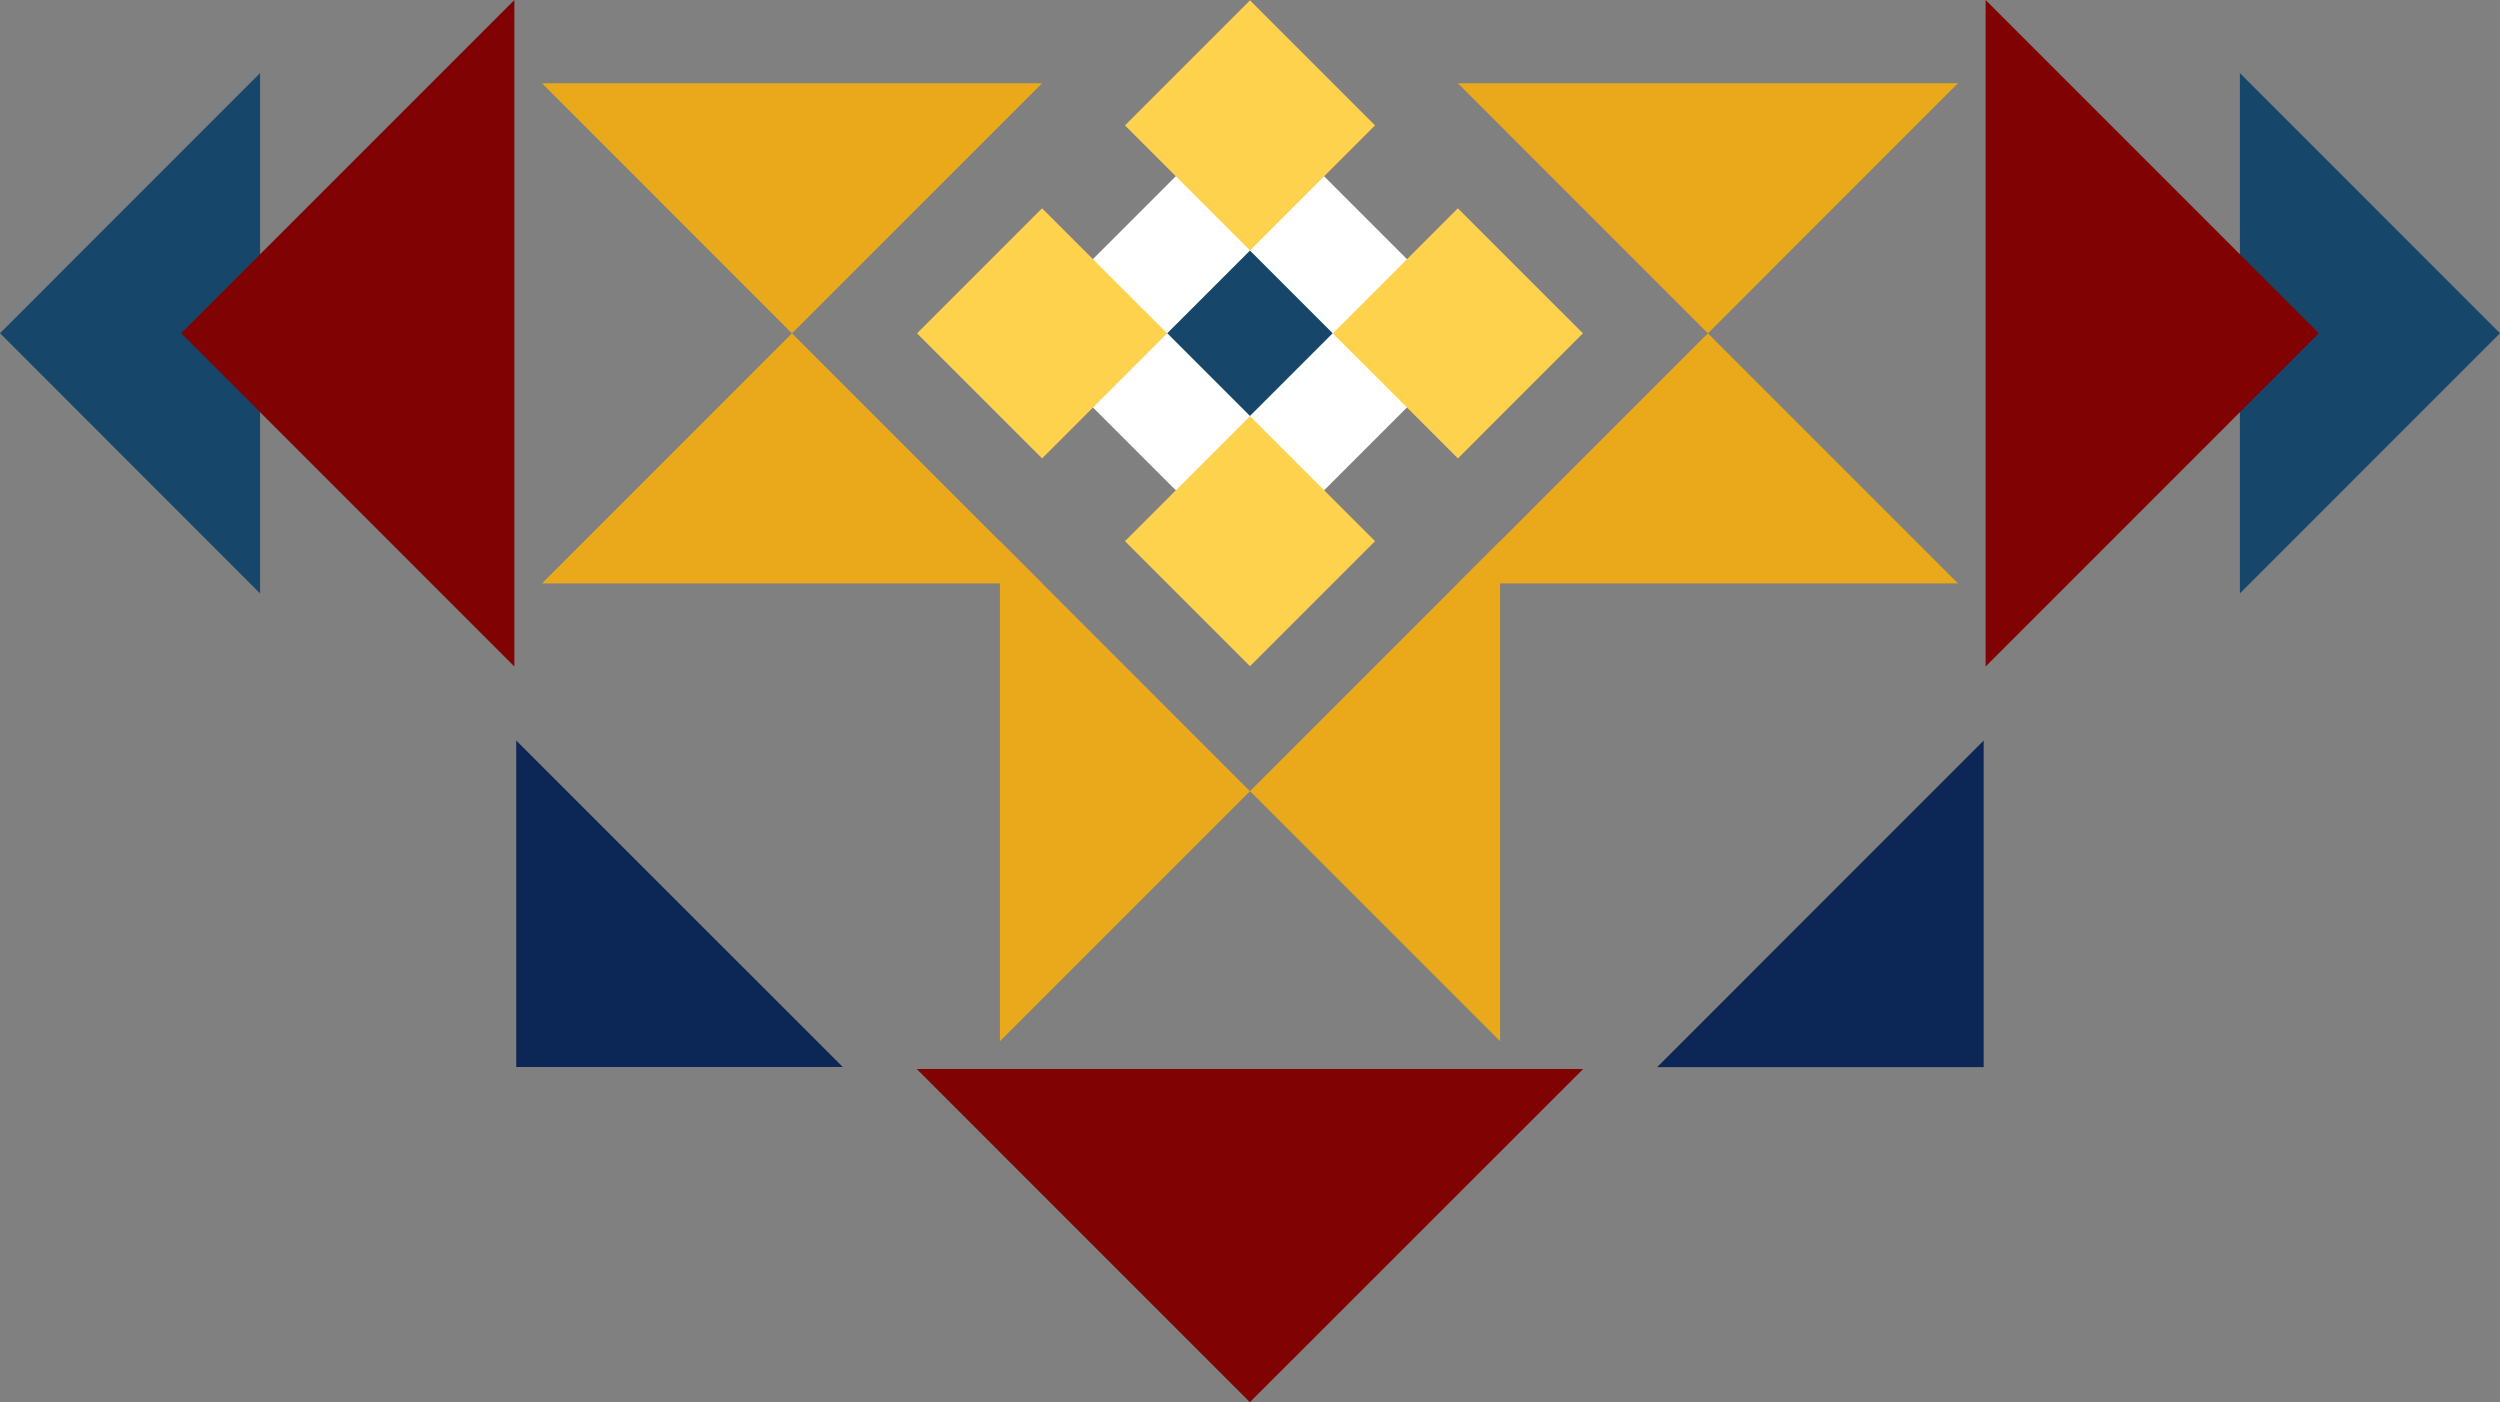
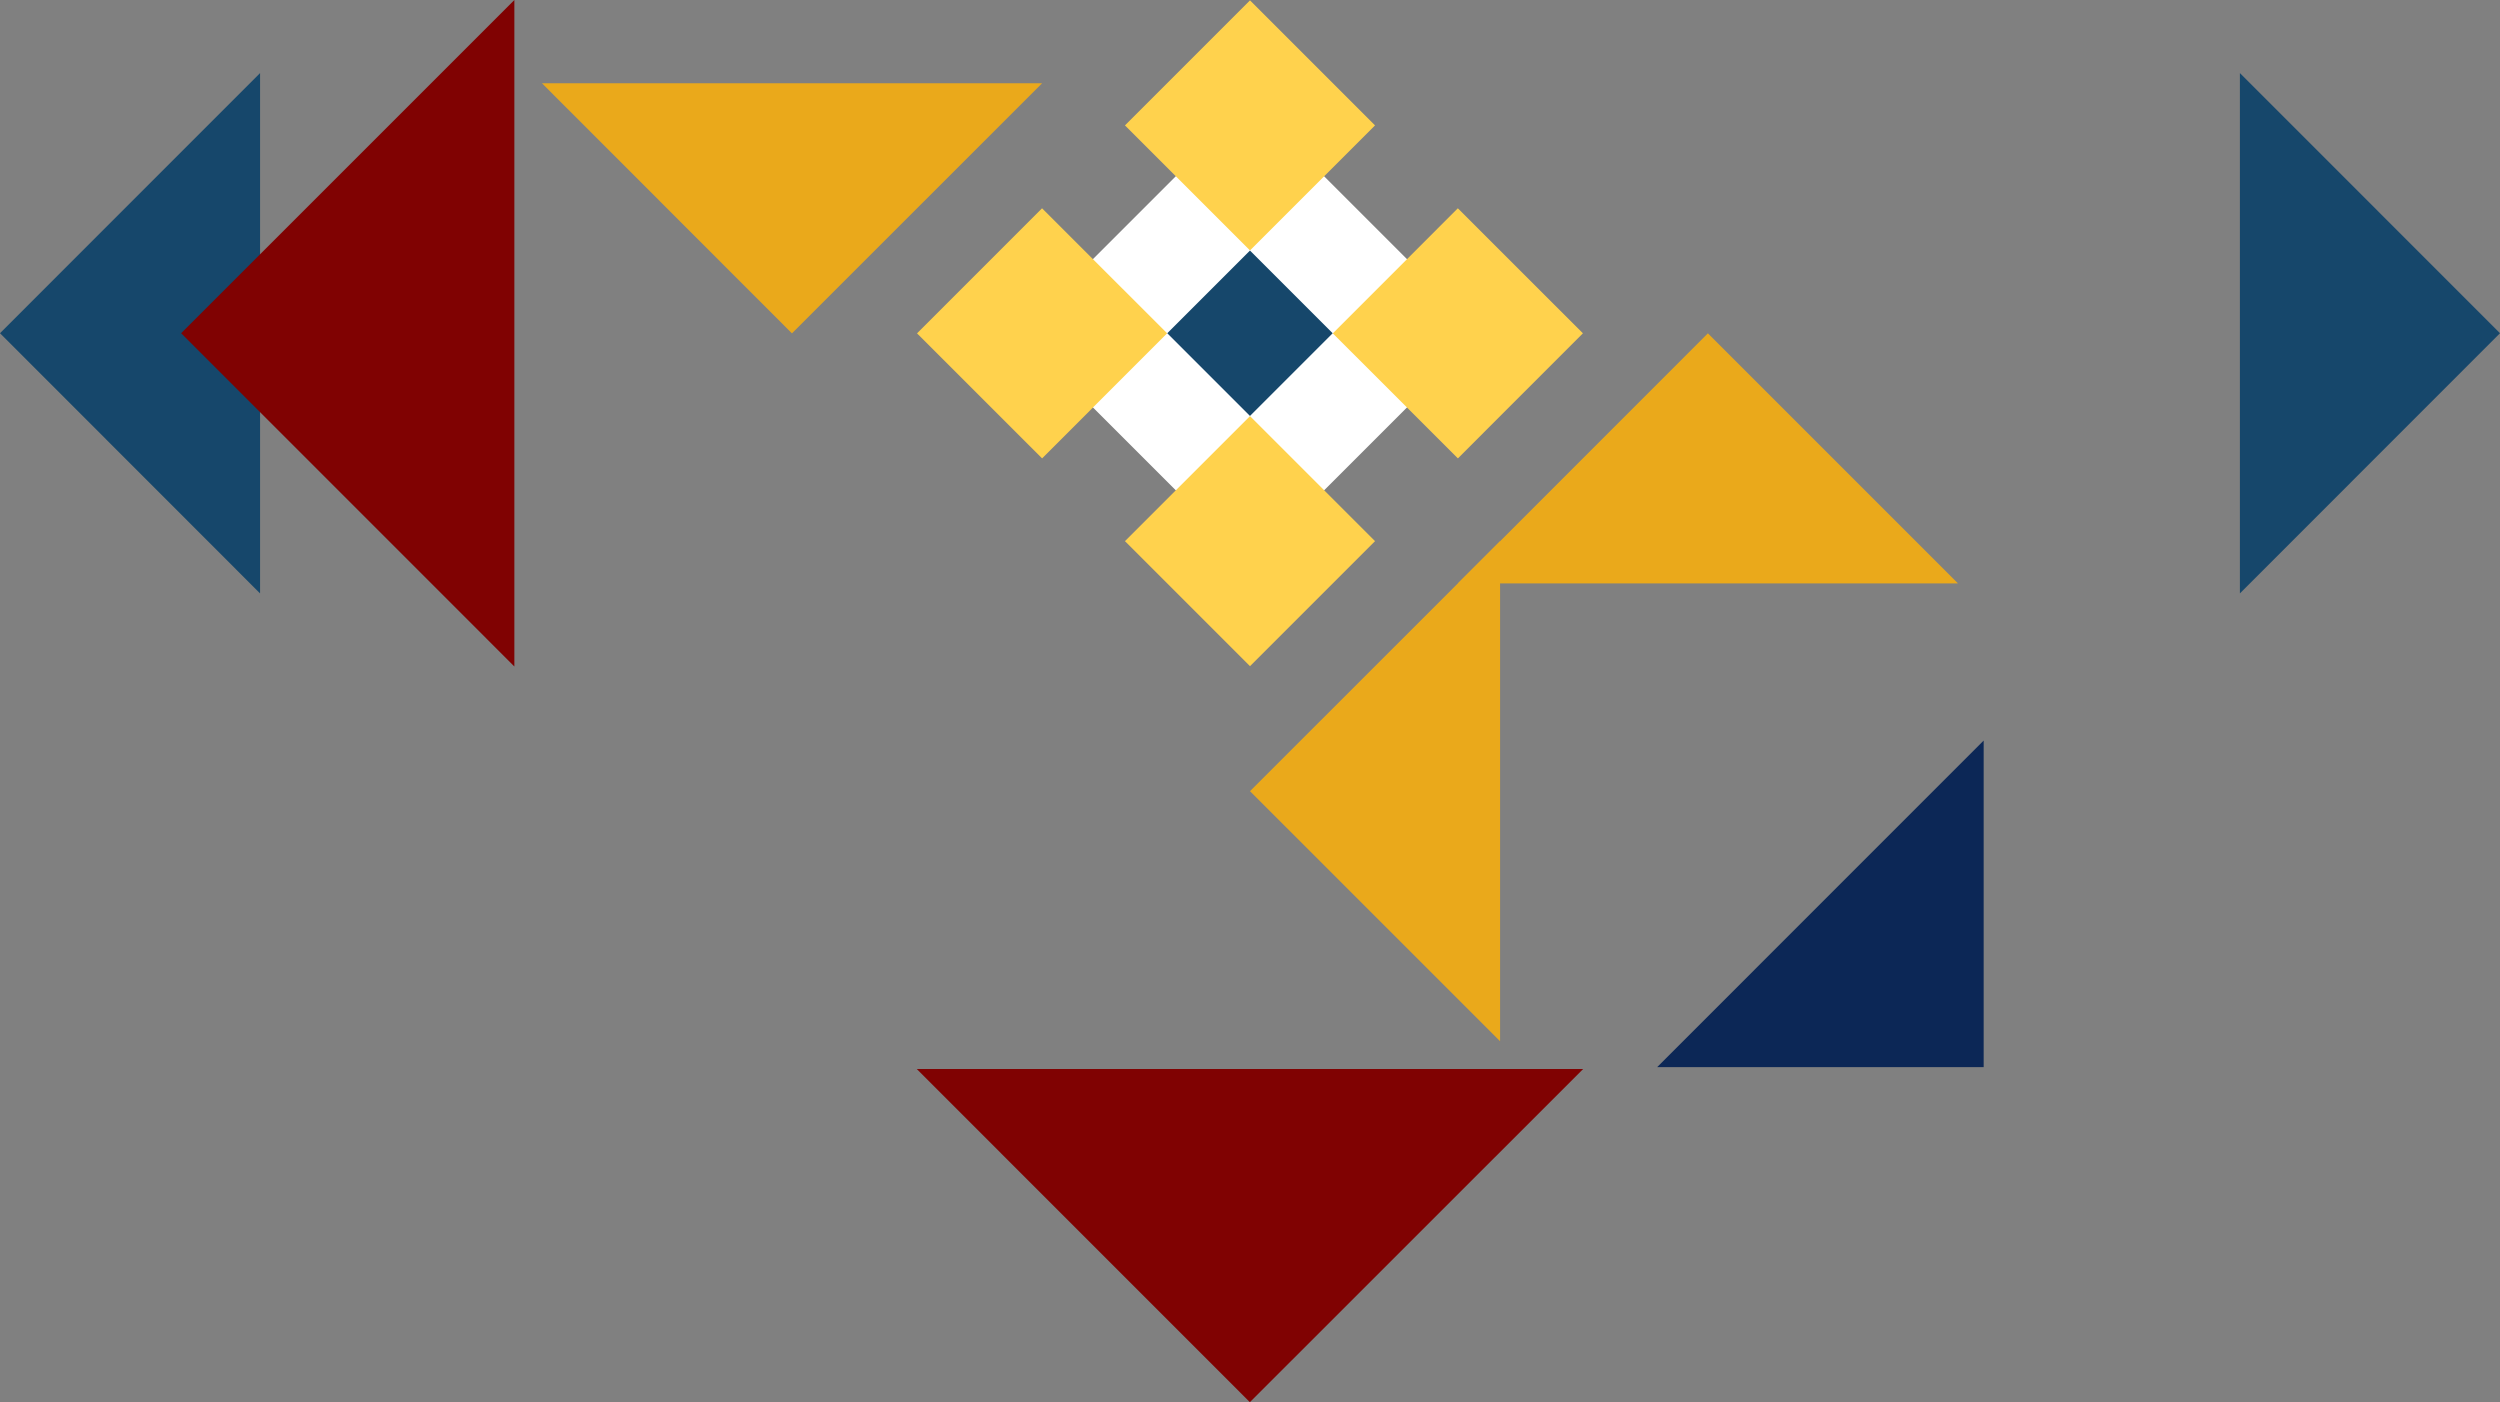
<svg xmlns="http://www.w3.org/2000/svg" width="296.887" height="166.516" viewBox="0 0 296.887 166.516">
  <rect x="0" y="0" width="296.887" height="166.516" fill="#808080" stroke="none" />
  <g id="Group_151" data-name="Group 151" transform="translate(-651.971 -72.83)">
    <rect id="Rectangle_33" data-name="Rectangle 33" width="38.831" height="38.831" transform="matrix(0.707, -0.707, 0.707, 0.707, 772.955, 112.409)" fill="#fff" />
    <rect id="Rectangle_34" data-name="Rectangle 34" width="20.999" height="20.999" transform="translate(785.565 137.095) rotate(-45)" fill="#ffd24d" />
    <path id="Path_37" data-name="Path 37" d="M356.256,324.092l-30.884,30.891,30.884,30.9Z" transform="translate(326.599 -242.582)" fill="#16476b" />
    <path id="Path_38" data-name="Path 38" d="M430.923,354.983l-30.888-30.891v61.79Z" transform="translate(517.935 -242.582)" fill="#16476b" />
    <rect id="Rectangle_35" data-name="Rectangle 35" width="21.001" height="21.001" transform="translate(785.563 87.721) rotate(-45)" fill="#ffd24d" />
    <rect id="Rectangle_36" data-name="Rectangle 36" width="21.001" height="21.001" transform="translate(810.25 112.419) rotate(-45.014)" fill="#ffd24d" />
-     <path id="Path_41" data-name="Path 41" d="M342.579,346.339v38.772l38.779,0Z" transform="translate(370.695 -185.57)" fill="#0c2756" />
    <path id="Path_43" data-name="Path 43" d="M380.611,385.122h38.772l0-38.782Z" transform="translate(468.158 -185.567)" fill="#0c2756" />
    <rect id="Rectangle_37" data-name="Rectangle 37" width="21.001" height="21.001" transform="translate(760.873 112.419) rotate(-45.014)" fill="#ffd24d" />
    <rect id="Rectangle_38" data-name="Rectangle 38" width="13.891" height="13.891" transform="matrix(0.707, -0.707, 0.707, 0.707, 790.591, 112.405)" fill="#16476b" />
-     <path id="Path_47" data-name="Path 47" d="M358.7,339.694v59.393l29.695-29.7Z" transform="translate(412.015 -202.6)" fill="#eaa91b" />
    <path id="Path_48" data-name="Path 48" d="M396.739,339.694l-29.7,29.694,29.7,29.695Z" transform="translate(433.375 -202.6)" fill="#eaa91b" />
-     <path id="Path_49" data-name="Path 49" d="M343.438,362.465h59.389l-29.705-29.7Z" transform="translate(372.897 -220.351)" fill="#eaa91b" />
    <path id="Path_50" data-name="Path 50" d="M343.438,324.431l29.684,29.7,29.705-29.7Z" transform="translate(372.897 -241.713)" fill="#eaa91b" />
    <path id="Path_51" data-name="Path 51" d="M373.967,362.465H433.36l-29.7-29.7Z" transform="translate(451.133 -220.351)" fill="#eaa91b" />
-     <path id="Path_52" data-name="Path 52" d="M373.967,324.431l29.695,29.7,29.695-29.7Z" transform="translate(451.133 -241.713)" fill="#eaa91b" />
    <path id="Path_53" data-name="Path 53" d="M370.982,321.655,331.41,361.227l39.572,39.579Z" transform="translate(342.073 -248.825)" fill="#800202" />
-     <path id="Path_54" data-name="Path 54" d="M431.127,361.227l-39.568-39.572v79.151Z" transform="translate(496.215 -248.825)" fill="#800202" />
    <path id="Path_55" data-name="Path 55" d="M355.929,357.288l39.562,39.569,39.582-39.569Z" transform="translate(404.908 -157.511)" fill="#800202" />
  </g>
</svg>